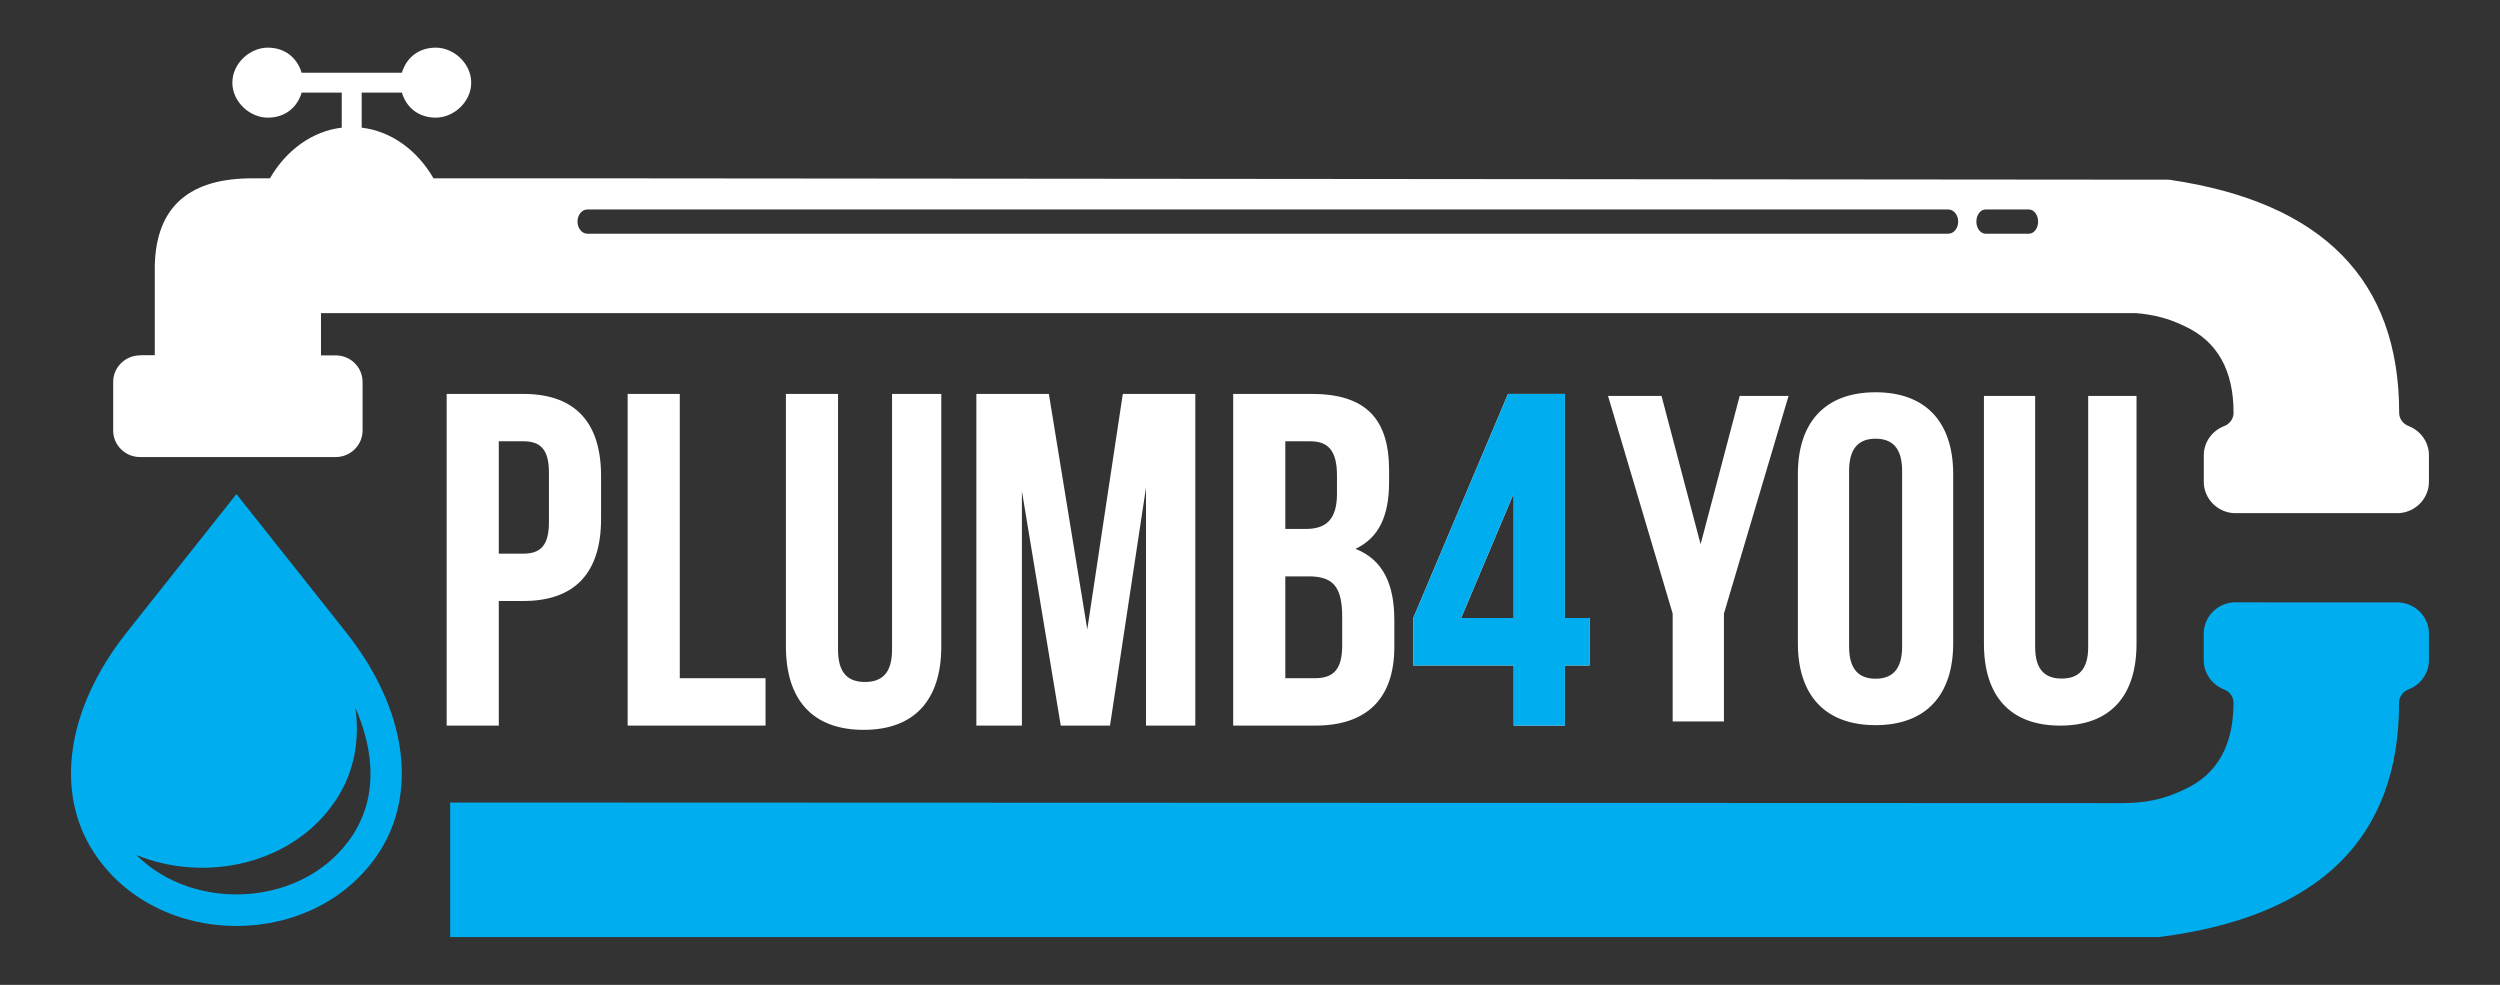
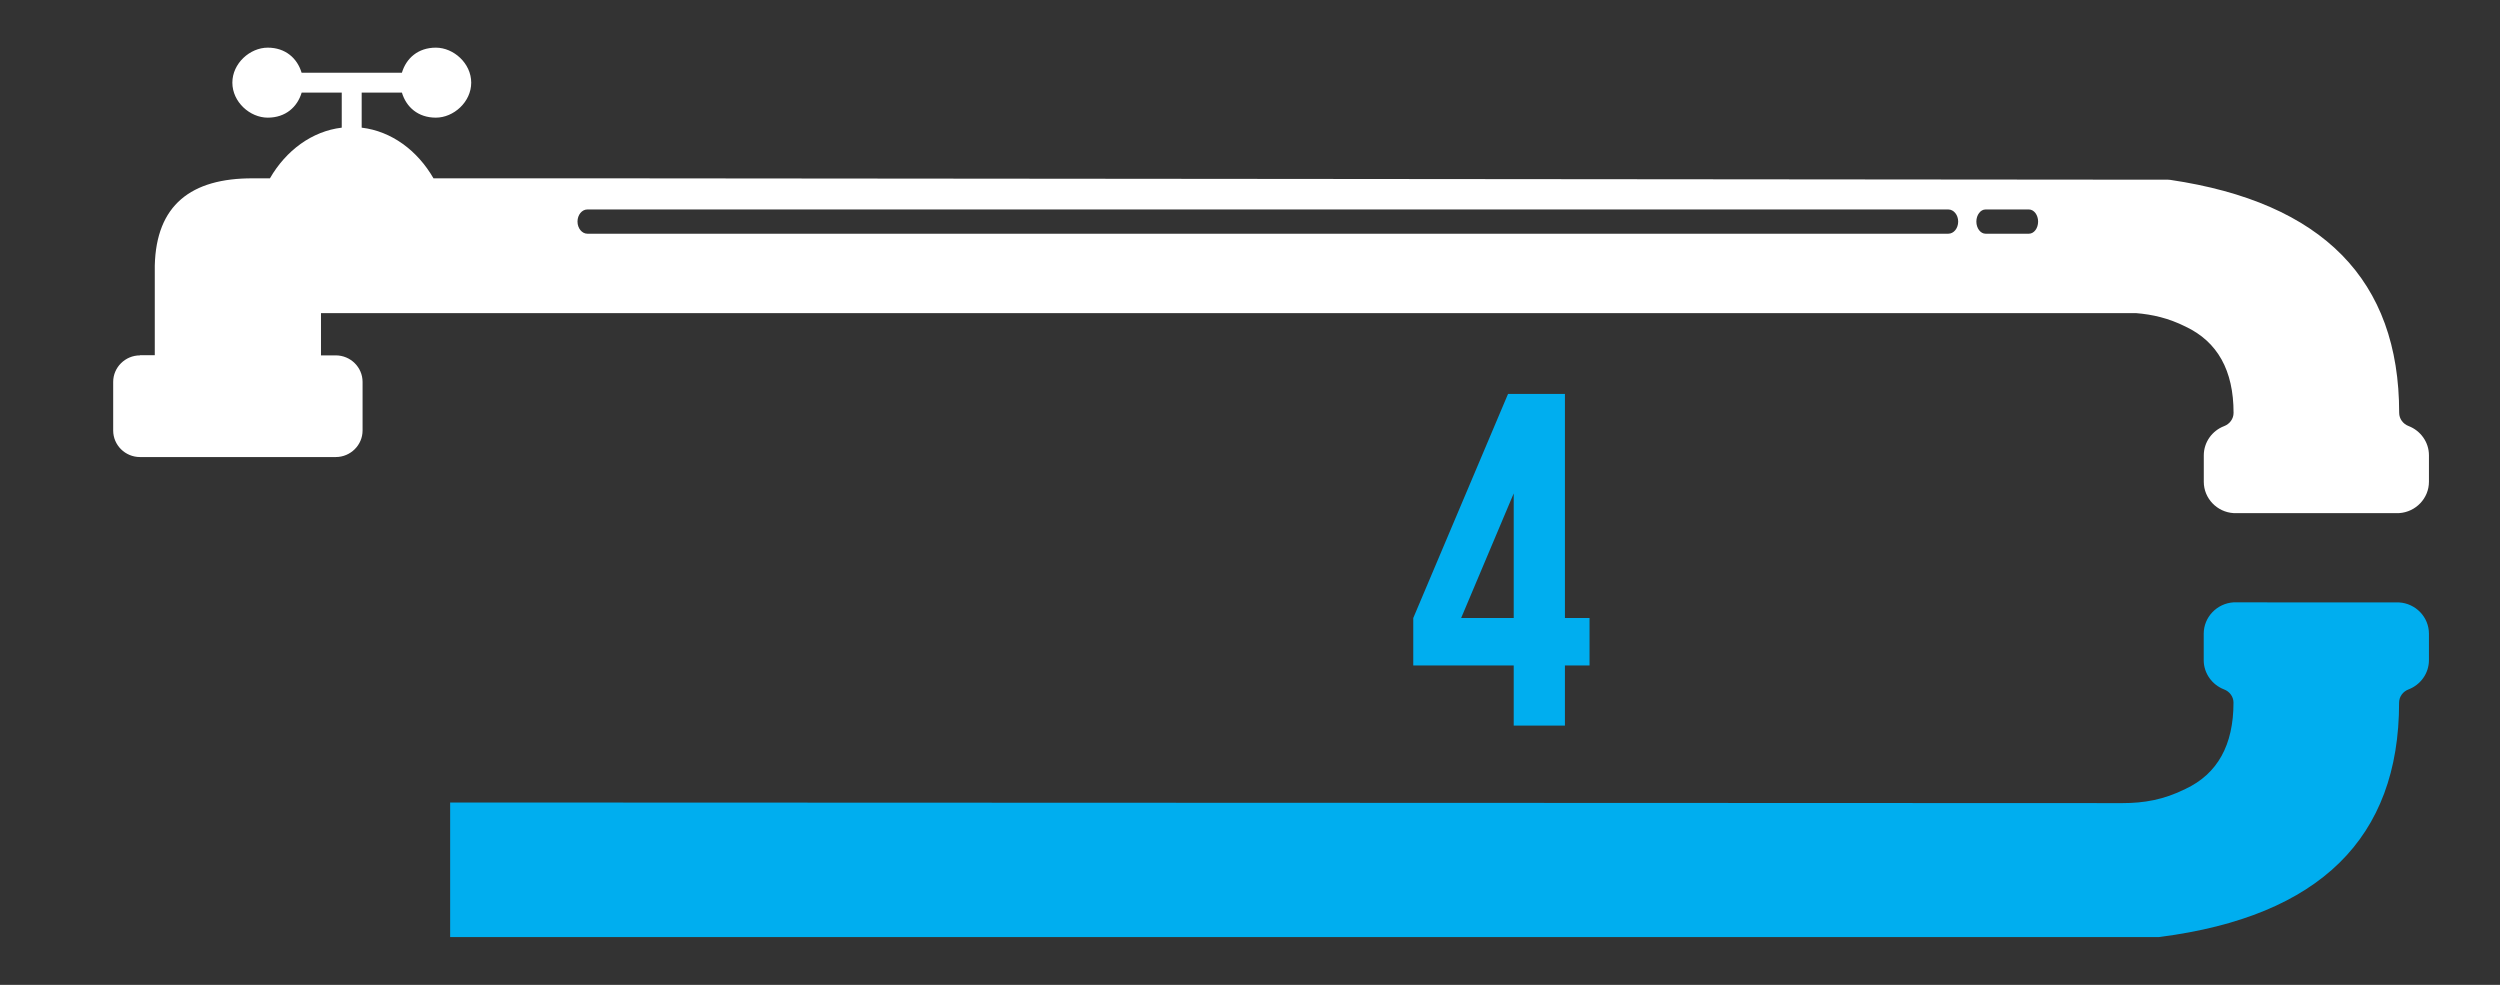
<svg xmlns="http://www.w3.org/2000/svg" id="Layer_1" data-name="Layer 1" viewBox="0 0 330 130">
  <rect x="0" y="0" width="330" height="130" fill="#333333" stroke="none" />
  <defs>
    <style>
      .cls-1, .cls-2 {
        fill-rule: evenodd;
      }

      .cls-1, .cls-2, .cls-3, .cls-4 {
        stroke-width: 0px;
      }

      .cls-1, .cls-4 {
        fill: #fff;
      }

      .cls-2, .cls-3 {
        fill: #00aeef;
      }
    </style>
  </defs>
  <path class="cls-1" d="M18.48,46.91c-1.95,0-3.54,1.58-3.54,3.5v6.42c0,1.93,1.59,3.5,3.54,3.5h25.84c1.95,0,3.54-1.58,3.54-3.5v-6.42c0-1.93-1.59-3.5-3.54-3.5h-1.95v-5.58h239.39c.06,0,.12,0,.18,0,2.18.18,4.28.65,6.55,1.78,4.23,2,6.34,5.79,6.34,11.39h0c0,.79-.51,1.47-1.25,1.75-1.57.6-2.68,2.11-2.68,3.86v3.49c0,2.19,1.75,4,3.93,4.13h0s10.93,0,10.93,0h10.93c2.19-.14,3.93-1.95,3.93-4.14v-3.49c0-1.75-1.12-3.26-2.68-3.86-.74-.28-1.25-.96-1.25-1.75h0c0-17.52-10.08-27.77-30.23-30.75-.1-.01-.2-.02-.29-.02l-205.04-.18h-23.91c-2.12-3.68-5.54-6.22-9.48-6.69v-4.63h5.31c.57,1.91,2.13,3.31,4.48,3.31s4.67-2.07,4.67-4.62-2.32-4.62-4.67-4.62-3.91,1.4-4.48,3.31h-13.24c-.57-1.91-2.13-3.31-4.47-3.31s-4.67,2.07-4.67,4.62,2.32,4.62,4.67,4.62,3.91-1.4,4.48-3.31h5.29v4.63c-3.93.47-7.36,3.01-9.48,6.69h-2.22c-8.24-.04-12.79,3.57-12.98,11.51v11.84h-1.95ZM262.09,27.65c-.66,0-1.21.72-1.21,1.6s.55,1.6,1.21,1.6h5.73c.67,0,1.21-.72,1.21-1.6s-.55-1.6-1.21-1.6h-5.73ZM77.53,27.65c-.72,0-1.3.72-1.3,1.6s.59,1.6,1.3,1.6h179.65c.72,0,1.3-.72,1.3-1.6s-.59-1.6-1.3-1.6H77.53Z" />
  <path class="cls-3" d="M59.42,105.93v17.76h225.48c.09,0,.18,0,.26-.02,21.01-2.73,31.52-13.03,31.52-30.92,0-.79.51-1.47,1.25-1.75,1.57-.6,2.69-2.11,2.69-3.86v-3.49c0-2.2-1.75-4-3.94-4.13h0s-21.86-.01-21.86-.01h0c-2.18.14-3.93,1.94-3.93,4.14v3.49c0,1.75,1.12,3.26,2.68,3.86.74.28,1.25.96,1.25,1.75h0c0,5.6-2.11,9.4-6.34,11.39-2.88,1.43-5.47,1.87-8.31,1.87l-220.76-.08Z" />
-   <path class="cls-2" d="M31.21,65.22l14.43,18.19c8.24,10.39,9.43,21.37,4.4,29.1-8.45,12.96-29.21,12.96-37.66,0-5.04-7.72-3.85-18.7,4.4-29.1l14.43-18.19ZM17.99,112.85c7.74,7.74,22.38,6.86,28.57-2.62,3.4-5.22,2.74-11.33.36-16.78.55,4.13-.07,8.3-2.52,12.06-5.63,8.63-17.34,11.08-26.41,7.34" />
-   <path class="cls-4" d="M69.09,52h-10.13v43.78h6.88v-16.45h3.25c6.88,0,10.25-3.82,10.25-10.82v-5.69c0-7.01-3.37-10.82-10.25-10.82M72.46,68.95c0,3.12-1.18,4.13-3.37,4.13h-3.25v-14.83h3.25c2.19,0,3.37,1,3.37,4.13v6.57ZM89.73,89.52v-37.52h-6.88v43.78h18.2v-6.26h-11.32ZM117.75,52v33.77c0,3.13-1.38,4.25-3.57,4.25s-3.56-1.12-3.56-4.25v-33.77h-6.88v33.33c0,7.01,3.5,11.01,10.26,11.01s10.25-4,10.25-11.01v-33.33h-6.5ZM148.21,52l-4.69,31.08-5.07-31.08h-9.57v43.78h6.01v-30.96l5.13,30.96h6.5l4.75-31.4v31.4h6.51v-43.78h-9.57ZM178.92,72.45c3.07-1.44,4.44-4.32,4.44-8.82v-1.56c0-6.76-3.06-10.07-10.19-10.07h-10.39v43.78h10.82c6.88,0,10.45-3.63,10.45-10.38v-3.57c0-4.63-1.44-7.94-5.13-9.38M169.66,58.25h3.32c2.44,0,3.5,1.38,3.5,4.51v2.43c0,3.51-1.56,4.63-4.13,4.63h-2.69v-11.57ZM177.17,85.21c0,3.25-1.25,4.31-3.57,4.31h-3.94v-13.44h3.07c3.13,0,4.44,1.25,4.44,5.31v3.82ZM261.88,52.26v32.72c0,6.87,3.44,10.8,10.07,10.8s10.07-3.93,10.07-10.8v-32.72h-6.38v33.14c0,3.07-1.35,4.17-3.5,4.17s-3.5-1.11-3.5-4.17v-33.14h-6.75ZM237.32,84.92c0,6.88,3.62,10.8,10.25,10.8s10.25-3.93,10.25-10.8v-22.34c0-6.87-3.62-10.8-10.25-10.8s-10.25,3.93-10.25,10.8v22.34ZM244.08,62.15c0-3.07,1.35-4.24,3.5-4.24s3.5,1.17,3.5,4.24v23.2c0,3.07-1.35,4.24-3.5,4.24s-3.5-1.17-3.5-4.24v-23.2ZM220.81,95.23h6.75v-14.24l8.53-28.73h-6.45l-5.16,19.58-5.16-19.58h-7.06l8.53,28.73v14.24Z" />
-   <path class="cls-4" d="M206.57,81.58v-29.58h-7.51l-12.51,29.58v6.26h13.26v7.94h6.76v-7.94h3.25v-6.26h-3.25ZM199.81,81.58h-6.94l6.94-16.45v16.45Z" />
  <path class="cls-3" d="M206.57,81.58v-29.58h-7.51l-12.51,29.58v6.26h13.26v7.94h6.76v-7.94h3.25v-6.26h-3.25ZM199.81,81.58h-6.94l6.94-16.45v16.45Z" />
</svg>